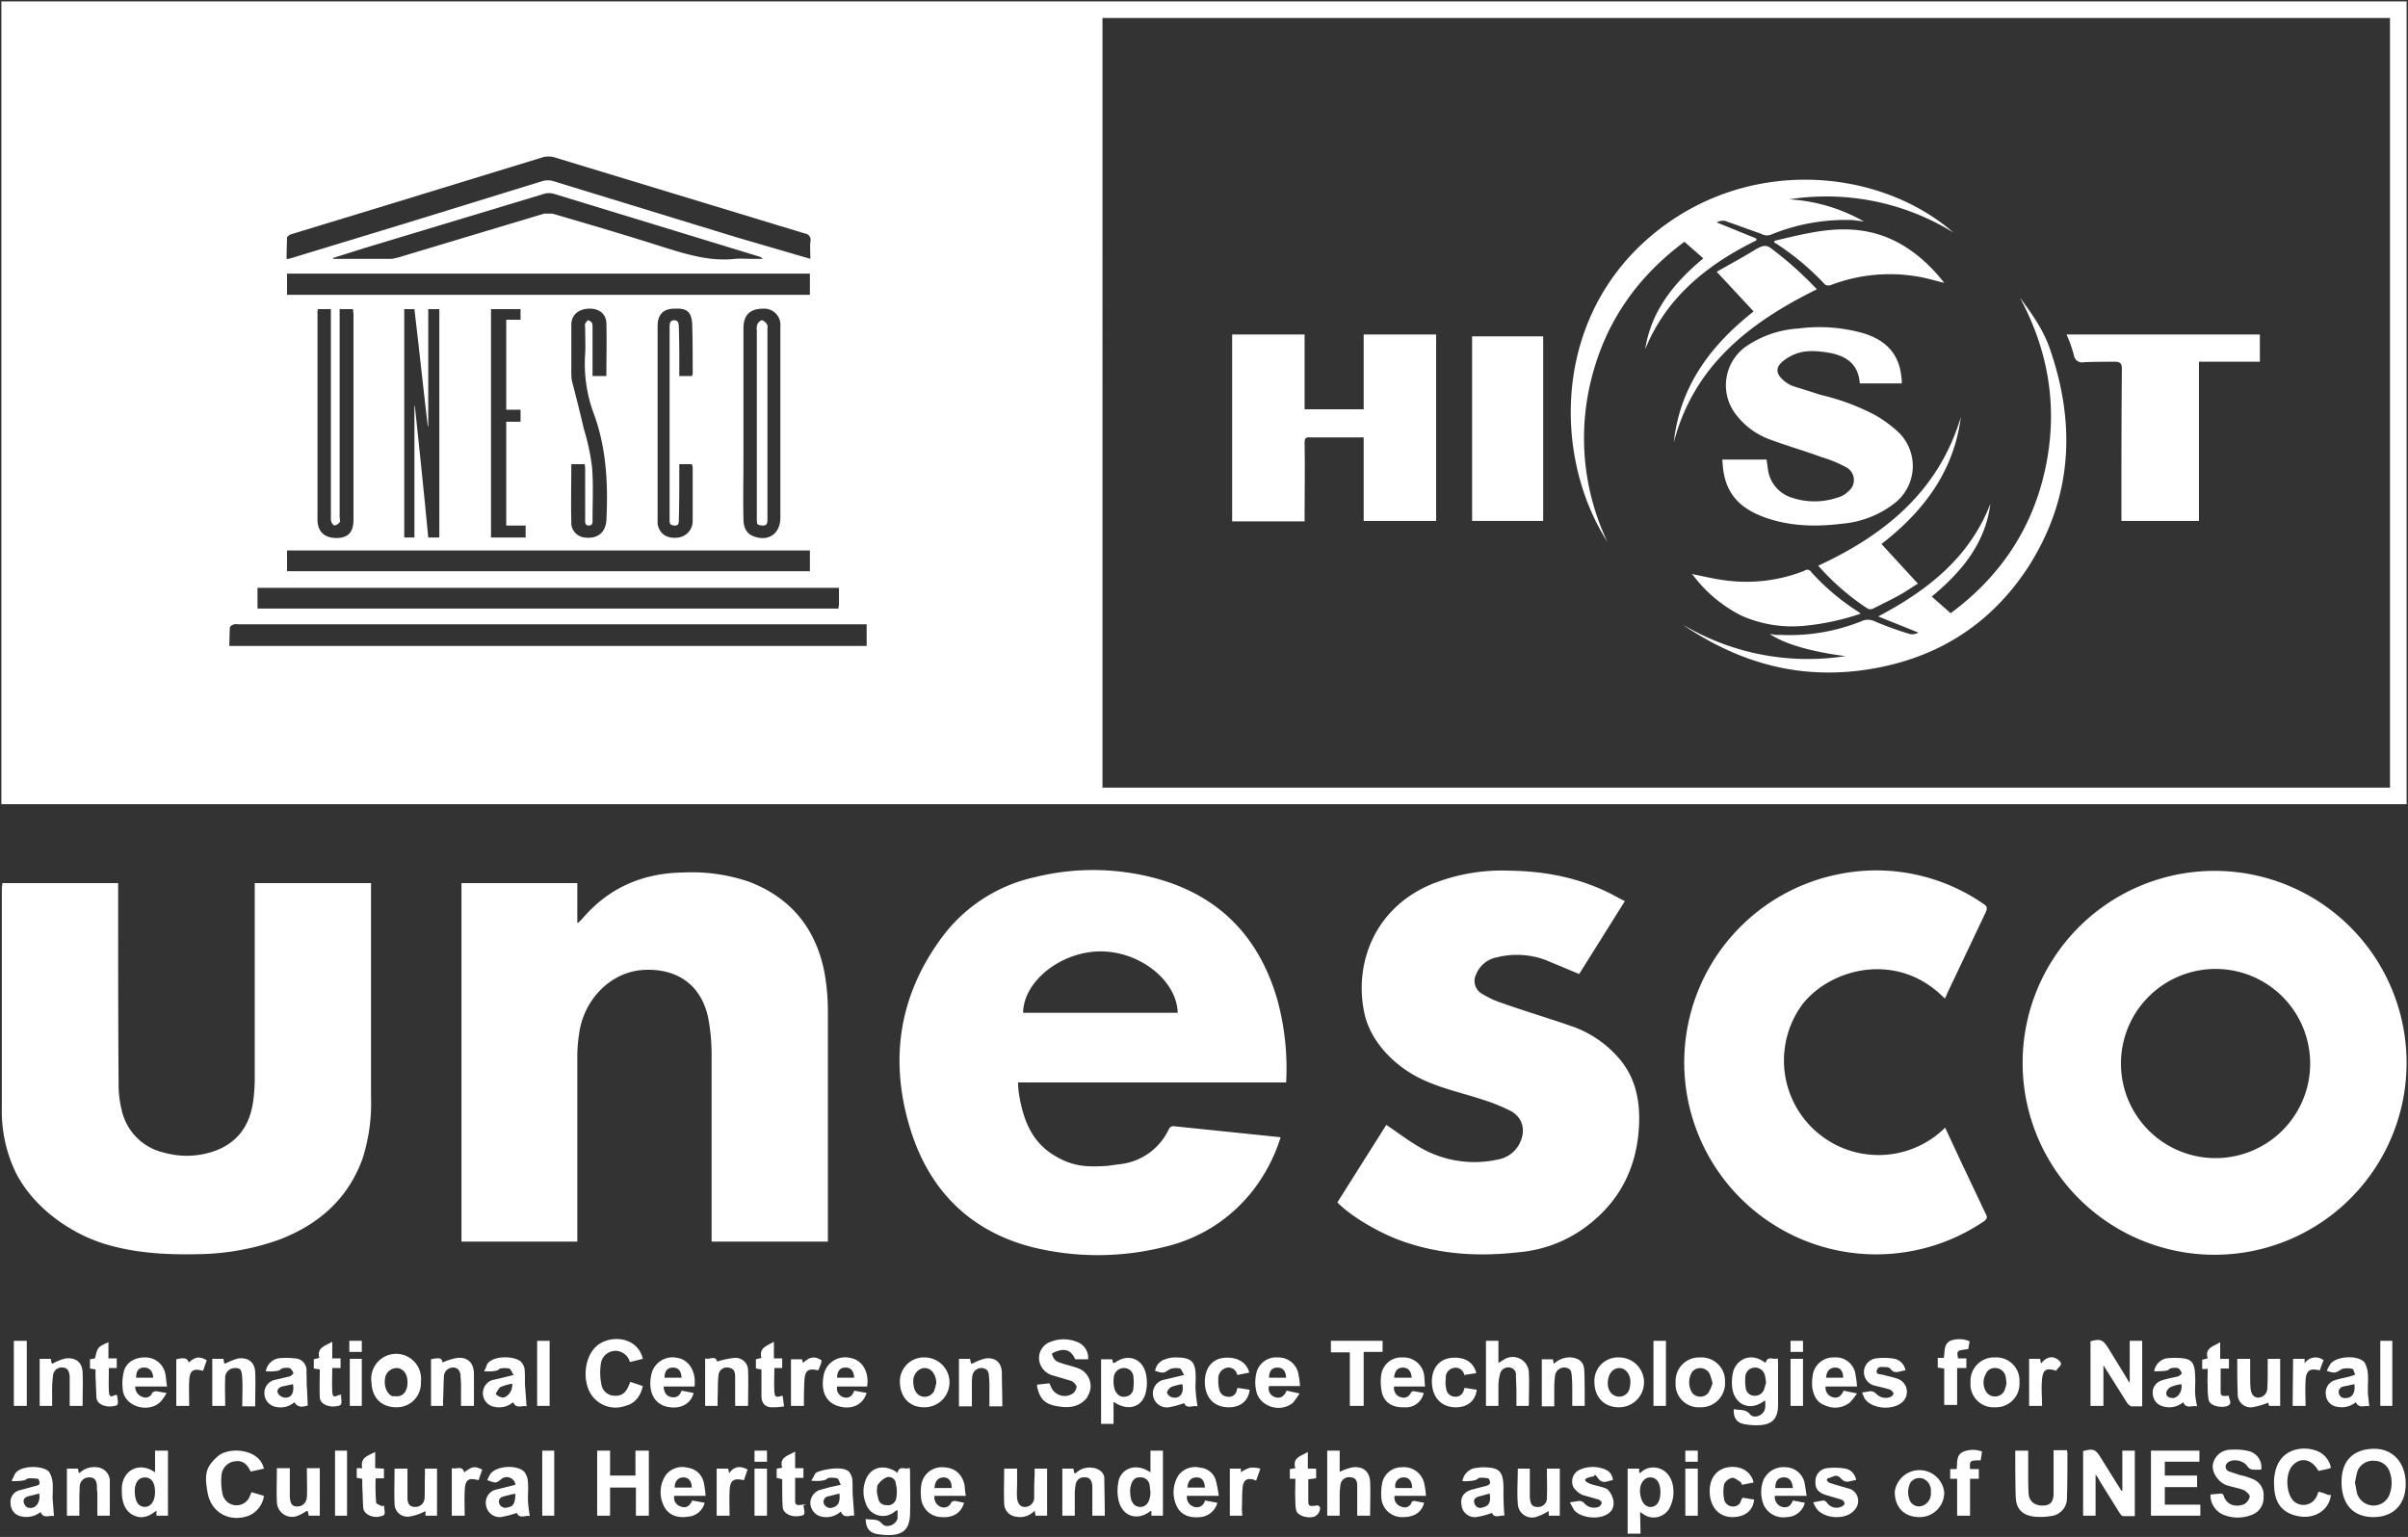
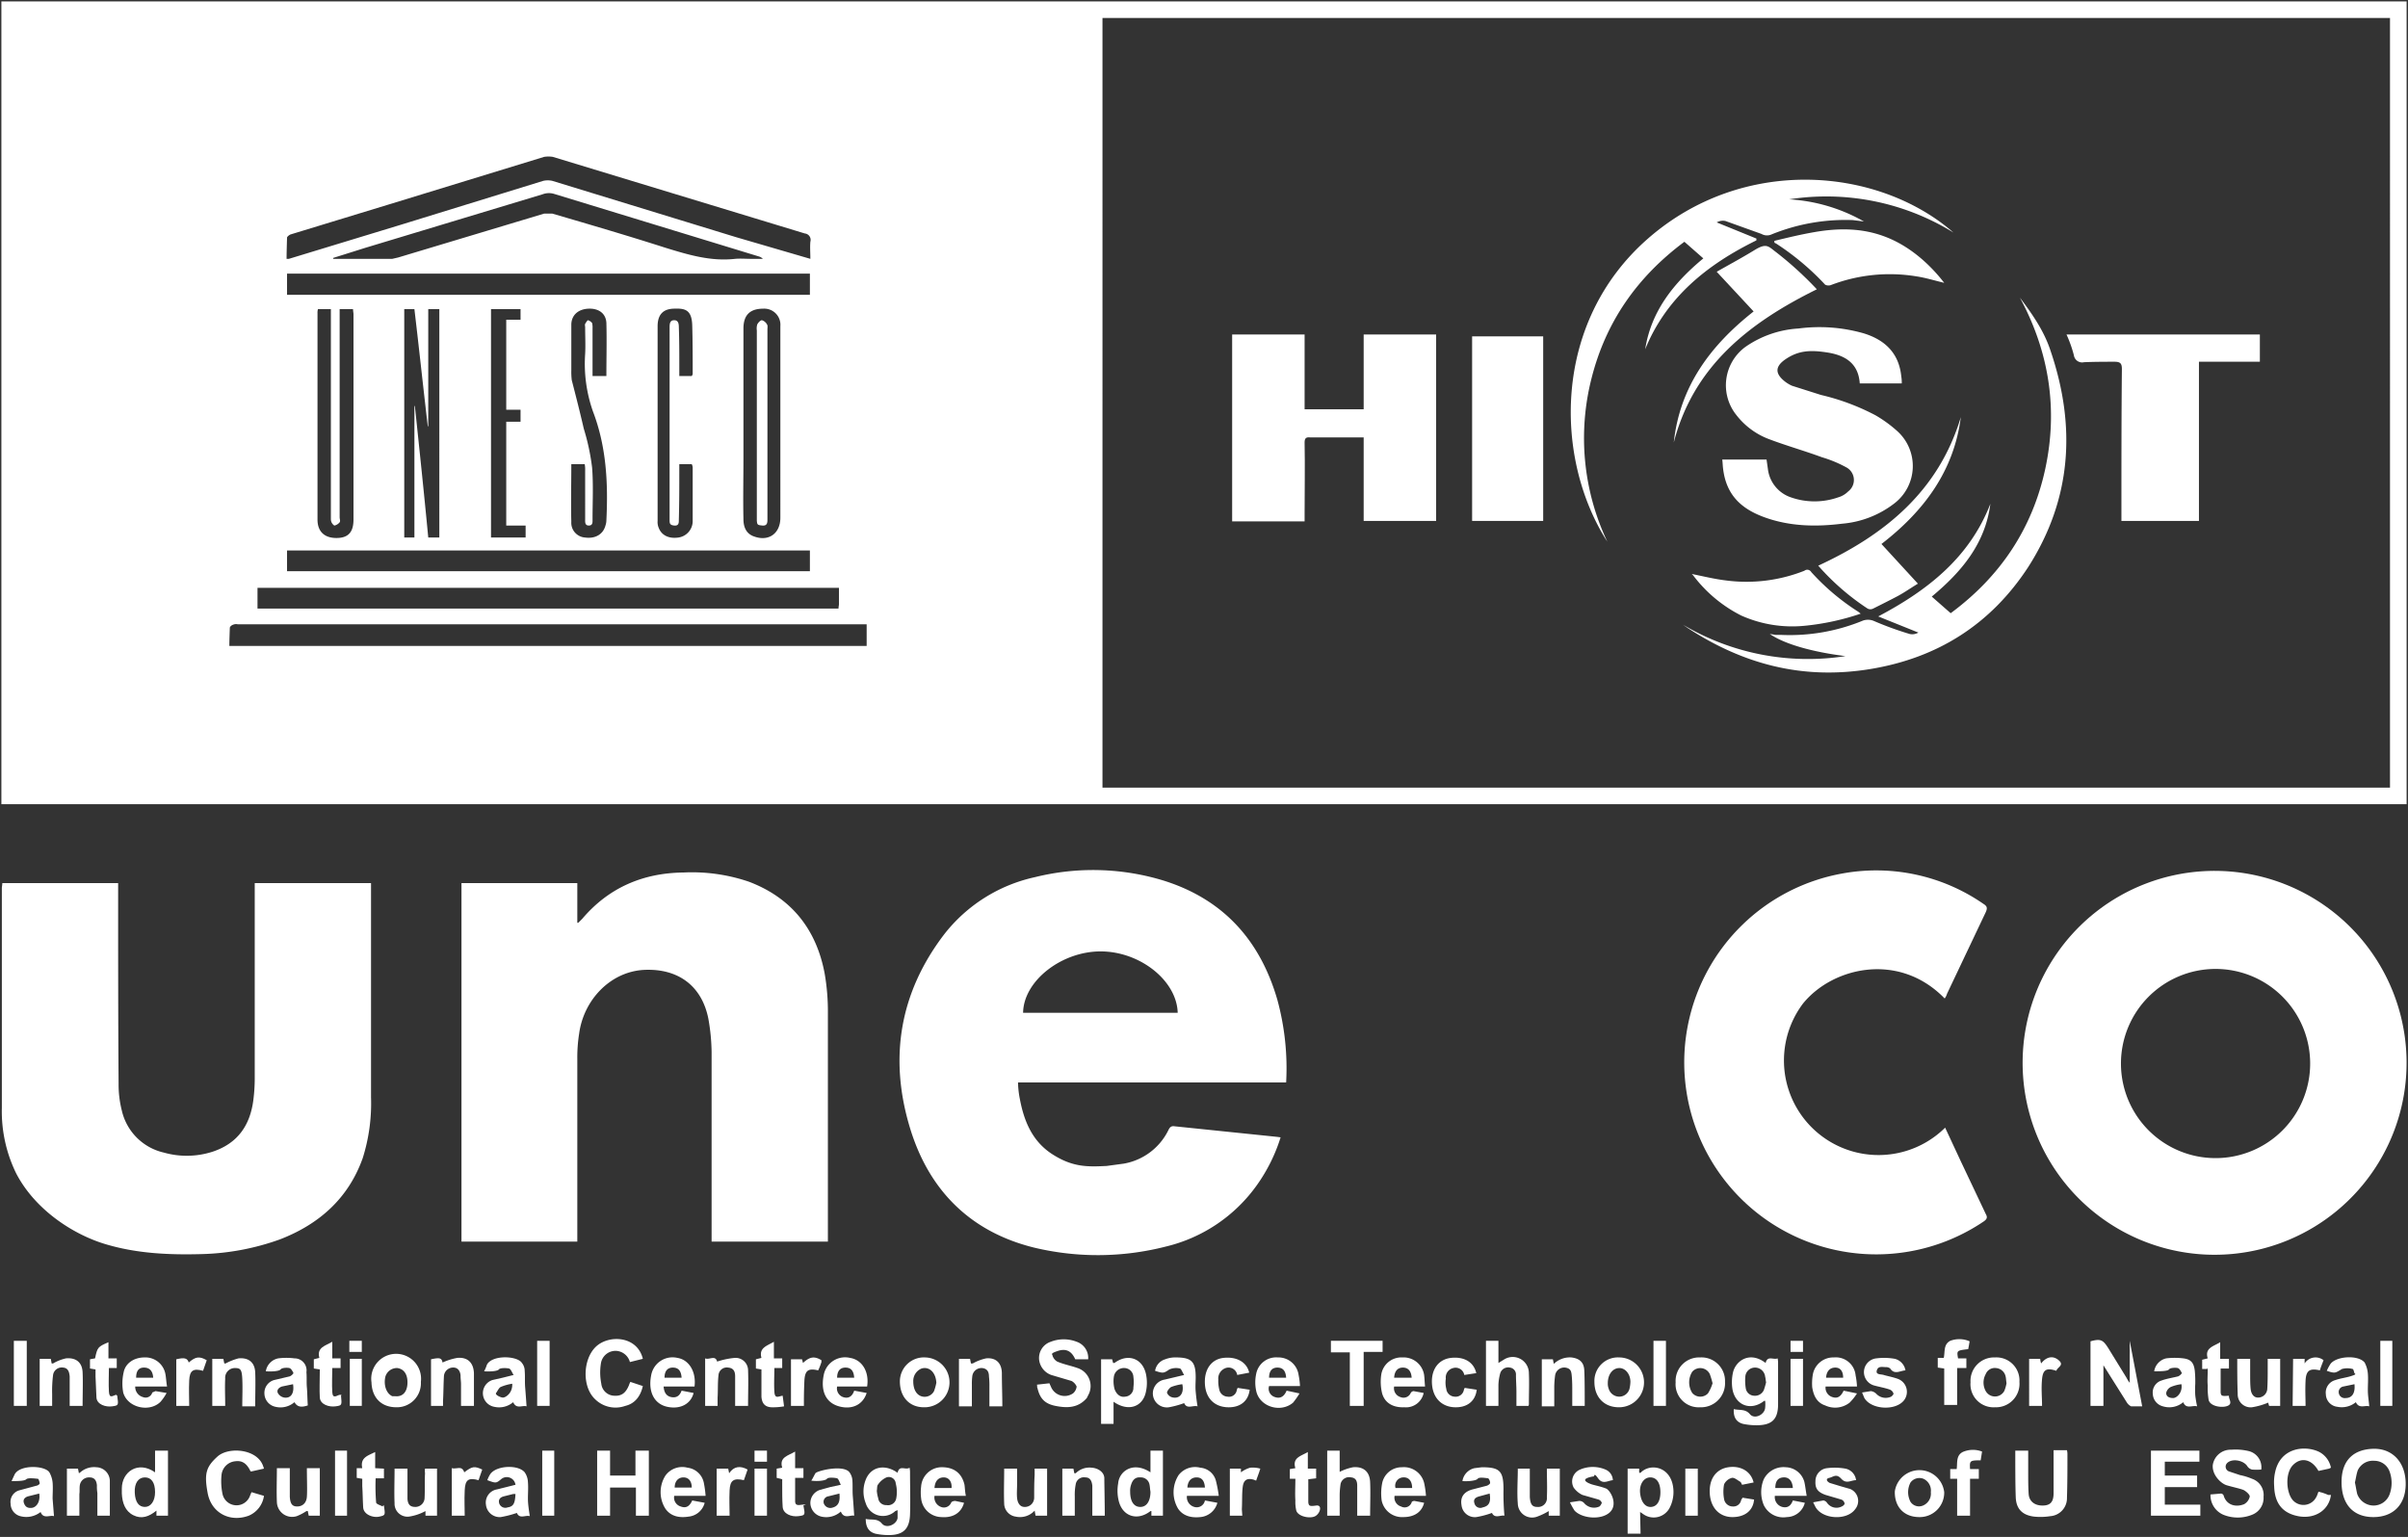
<svg xmlns="http://www.w3.org/2000/svg" viewBox="0 0 521.8 333.1">
  <rect x="0" y="0" width="521.8" height="333.1" fill="#333333" stroke="none" />
  <defs>
    <style>.cls-1{fill:#fff;}</style>
  </defs>
  <g id="图层_2" data-name="图层 2">
    <g id="图层_1-2" data-name="图层 1" class="cls-1">
      <path d="M.3.3H521.5v174H.3ZM238.9,170.7h279V3.9h-279ZM49.7,140H187.8v-4.7H51.5a1.7,1.7,0,0,0-1,.1c-.3.1-.7.4-.7.7S49.7,138.6,49.7,140ZM175.6,56.1c0-1.3-.1-2.5,0-3.7a1.4,1.4,0,0,0-1.2-1.8L119.8,34a6.1,6.1,0,0,0-1.9,0L84.3,44.3,63,50.8c-.3.1-.8.5-.8.7s-.1,3-.1,4.6h.5l24.3-7.4,30.8-9.5a4.5,4.5,0,0,1,2,0l39.8,12.2Zm6.2,71.3H55.8v4.5H181.7c0-.4.1-.7.1-1ZM62.2,63.9H175.5V59.3H62.2Zm113.3,55.4H62.2v4.5H175.5ZM72.2,55.9v.2H85l1.3-.3,31.6-9.5h1.8c8.2,2.4,16.4,4.8,24.5,7.4,4.9,1.5,9.8,3,15.1,2.4,1.1-.1,2.3,0,3.5,0h2.5a1.8,1.8,0,0,0-.8-.5L120,42a3.9,3.9,0,0,0-2.4.1L79.2,53.7Zm96.9,35.7V70.7a3.5,3.5,0,0,0-3.7-3.8c-2.9,0-4.3,1.4-4.3,4.3V99.3c0,4.4-.1,8.8,0,13.2,0,2,.8,3.3,2.4,3.8,3.1,1.1,5.6-.7,5.6-4.1ZM89.8,116.5V88h.1c1,9.5,2,19,2.9,28.5h2.4V67H92.8V92.4h-.1c-1-8.5-1.9-17-2.9-25.4H87.6v49.5ZM68.9,67a2.8,2.8,0,0,0-.1.9v44.7c0,2.6,1.5,4,4.1,4s3.7-1.3,3.7-4V68.1c0-.3-.1-.7-.1-1.1H73.6v45.1c0,.4.2.8,0,1.1a2.1,2.1,0,0,1-1.1.7c-.2,0-.6-.5-.7-.8s-.1-.5-.1-.8V67Zm54.9,33.6c0,4.2-.1,8.4,0,12.5a3.2,3.2,0,0,0,3,3.4c2.2.3,3.9-.7,4.4-2.6a3.6,3.6,0,0,0,.2-1.1c.4-8.1,0-16-2.9-23.6a31.1,31.1,0,0,1-1.7-12.5c.1-1.9,0-3.8,0-5.7,0-.3-.1-.6,0-.8s.5-.8.6-.8a1.8,1.8,0,0,1,.9.6,3.7,3.7,0,0,1,.1,1.1V81.5h3c0-3.9.1-7.7,0-11.5-.1-2.1-1.7-3.2-3.9-3.1s-3.7,1.4-3.7,3.5,0,6.6,0,9.9a14.8,14.8,0,0,0,.1,2.1c.9,3.5,1.8,7,2.6,10.5a48.3,48.3,0,0,1,1.8,8.4c.3,3.7.1,7.5.1,11.2,0,.6.1,1.4-.8,1.4s-.8-.8-.8-1.4V101.9a5.7,5.7,0,0,0-.1-1.3Zm23.4,0V102c0,3.6,0,7.1-.1,10.7,0,.6,0,1.3-1,1.2s-1-.5-1-1.3V70.9c0-.8.1-1.5,1-1.5s1,.8,1,1.5c.1,2.8.1,5.6.1,8.4v2.2h2.7c.1-.2.2-.3.2-.5,0-3.5,0-7-.1-10.5s-1.7-3.7-4.1-3.6-3.4,1.5-3.4,3.8v42.2a3.2,3.2,0,0,0,.2,1.4c.6,1.7,2.2,2.5,4.3,2.2a3.6,3.6,0,0,0,3.1-3.7V101.3a1.9,1.9,0,0,0-.2-.7ZM109.7,88.8V69.3h3.1V67h-6.4v49.5h7.5v-2.6h-4.2V91.4h3.1V88.8Z" />
      <path d="M277.5,246.5a36.7,36.7,0,0,1-5.1,10.3,33.9,33.9,0,0,1-19.9,13.4,59.3,59.3,0,0,1-28.4.2c-13.8-3.4-22.8-12.4-26.9-25.9-4.6-15.1-2.3-29.3,7.4-42a34.2,34.2,0,0,1,19.7-12.4,52.2,52.2,0,0,1,28,.8c12.9,4.1,20.8,13,24.5,25.8a56.3,56.3,0,0,1,1.9,17.9H220.6a19.8,19.8,0,0,0,.4,3.6c.9,4.8,2.7,9.2,7.1,12s7.6,2.7,11.7,2.5l3.7-.5a13.3,13.3,0,0,0,9.7-7.3c.3-.6.6-.9,1.3-.8l22.3,2.3Zm-22.3-27c-.2-7-8.2-13.3-16.7-13.3s-16.7,6.4-16.8,13.3Z" />
      <path d="M179.4,269.1H154.2V228a43.9,43.9,0,0,0-.7-7.2c-1.4-7.1-6.5-10.9-13.8-10.6s-13.2,6.4-14.2,13.8a33.1,33.1,0,0,0-.4,5.5v39.6H100V191.4h25.1V200h.2l.9-.9c5.7-6.7,13.1-9.9,21.9-10a38.2,38.2,0,0,1,14.2,2c9.2,3.5,14.6,10.3,16.4,19.9a48,48,0,0,1,.7,8.5v49.5Z" />
      <path d="M25.6,191.4v1.5c0,14,0,28,.1,42a23,23,0,0,0,.7,5.8,12.1,12.1,0,0,0,9.1,9.1,18.2,18.2,0,0,0,10.6-.2c5.4-1.8,8.1-5.7,8.8-11.2a37.1,37.1,0,0,0,.3-4.7V191.4H80.4v46.4A39.4,39.4,0,0,1,78.6,251c-3.1,8.7-9.4,14.3-17.9,17.6a53.9,53.9,0,0,1-16.9,3.2c-7.1.2-14.2-.1-21.1-2.2S7.6,262.2,3.5,254.3A30.6,30.6,0,0,1,.4,240.1V192.5c0-.3.1-.7.1-1.1Z" />
      <path d="M438.3,229.5a41.6,41.6,0,1,1,39.6,42.4A41.6,41.6,0,0,1,438.3,229.5ZM480.1,251a20.5,20.5,0,1,0-20.5-20.4A20.5,20.5,0,0,0,480.1,251Z" />
-       <path d="M289.8,260.6l10.6-16.8c2.4,1.6,4.6,3.3,7,4.7a23.5,23.5,0,0,0,17.2,2.8,6.5,6.5,0,0,0,4.6-3.3c1.5-2.8.9-5.7-1.8-7.2a38.3,38.3,0,0,0-5.9-2.4c-4.8-1.6-9.8-2.6-14.4-5s-10.2-7.4-11.5-14.1c-2-9.6,1.5-21.9,14.2-27.5a40.7,40.7,0,0,1,17.2-3.1c8.5.1,16.5,1.8,23.9,6l1.2.6-9.9,15.8-7.2-3a17.8,17.8,0,0,0-10.7-.6,6,6,0,0,0-4.4,3.6,3.2,3.2,0,0,0,1.1,4.2,20.9,20.9,0,0,0,4.8,2.2c5.1,1.8,10.2,3.3,15.3,5.1a23.7,23.7,0,0,1,9.3,6.3c3.7,4,4.9,8.8,4.8,14.1-.2,8.8-3.4,16.3-10.4,22a28.4,28.4,0,0,1-15.7,6.4c-8.7,1-17.2.5-25.5-2.5C298.6,267.1,292.6,263.5,289.8,260.6Z" />
      <path d="M421.5,244.4l3.4,7.3,5.4,11.4c.4.7.3,1.1-.4,1.6a41.6,41.6,0,1,1-30.6-75.4,40.8,40.8,0,0,1,30.5,6.6c.8.5.9.9.5,1.8l-8.4,17.7a3.1,3.1,0,0,1-.5,1c-9.9-10.2-24.3-6.8-30.7,1.1a20.5,20.5,0,0,0,30.8,26.9Z" />
-       <path d="M464.2,304.8h-2.4a2.3,2.3,0,0,1-.9-.8l-5.1-8.1v8.8H453v-14c2.2-.6,2.7-.3,3.8,1.4l4,6.5a5.8,5.8,0,0,0,.7,1.1v-9.1h2.7Z" />
-       <path d="M459.9,323.1v-8.7h2.7v14.2h-2.5c-.3,0-.6-.4-.8-.7L455,321a6.3,6.3,0,0,0-.9-1.4v8.9h-2.7v-14c2.2-.6,2.7-.4,3.8,1.4l4.5,7.2Z" />
+       <path d="M464.2,304.8h-2.4a2.3,2.3,0,0,1-.9-.8l-5.1-8.1v8.8H453v-14c2.2-.6,2.7-.3,3.8,1.4l4,6.5a5.8,5.8,0,0,0,.7,1.1v-9.1Z" />
      <path d="M514.3,328.8c-4.4,0-6.9-2.8-6.9-7.6s2.7-7.1,6.9-7.2,7,3,7,7.6S518.5,328.8,514.3,328.8Zm-4-7.5c.2.9.3,1.7.5,2.5a3.8,3.8,0,0,0,3.5,2.5,3.7,3.7,0,0,0,3.5-2.4,7.2,7.2,0,0,0,0-5,3.5,3.5,0,0,0-3.3-2.3,3.6,3.6,0,0,0-3.6,2.1C510.6,319.6,510.5,320.5,510.3,321.3Z" />
      <path d="M132.2,319.8h5.5v-5.4h2.9v14.1h-2.8v-6.1h-5.6v6.1h-2.8V314.4h2.8Z" />
      <path d="M224.7,300.1l2.7-.3.4.9a3.2,3.2,0,0,0,4.7,1.3,2.2,2.2,0,0,0,.8-1.5,2.5,2.5,0,0,0-1.1-1.2l-4.4-1.3a4,4,0,0,1-2.6-3.1,3.7,3.7,0,0,1,2.5-4.1,7.7,7.7,0,0,1,5.6,0,3.7,3.7,0,0,1,2.5,3.8H233c-.8-1.8-2-2.4-3.8-1.8s-1.1.7-1.1,1.1a2.3,2.3,0,0,0,1,1.2c1.4.6,3,.9,4.4,1.4a4.1,4.1,0,0,1,2.5,5.5l-.5,1c-1.9,2.2-4.3,2.2-6.8,1.7s-3.4-1.8-3.9-3.9C224.7,300.7,224.8,300.5,224.7,300.1Z" />
      <path d="M476.1,319.8v2.5h-7v3.8h7.7v2.4H466.1V314.4h10.5v2.4h-7.5v3Z" />
      <path d="M490,318.5a13.4,13.4,0,0,1-2,0,1.7,1.7,0,0,1-1-.7c-.8-1.3-3.3-1.8-4.4-.7a1.1,1.1,0,0,0,.4,1.8l2.4.8a12.9,12.9,0,0,1,2.6.8,3.7,3.7,0,0,1,2.5,3.9,3.9,3.9,0,0,1-2.5,3.9,8.3,8.3,0,0,1-6.2,0,4.6,4.6,0,0,1-2.8-4.4l2.3-.2a.7.7,0,0,1,.6.6c.7,2,2.7,2.4,4.4,1.7a2.5,2.5,0,0,0,1.2-1.6c.1-.4-.7-1.1-1.2-1.4s-2.5-.7-3.8-1.1-3.2-2.3-3-4.4a3.9,3.9,0,0,1,4-3.3,12.2,12.2,0,0,1,3.8.3A3.6,3.6,0,0,1,490,318.5Z" />
      <path d="M382.6,295.4c.4-1.7,1.7-.6,2.6-1a4.9,4.9,0,0,1,.1,1.1v8.8c0,3.3-1.3,4.6-4.7,4.6a14.3,14.3,0,0,1-2.9-.3c-1.5-.4-2.1-1.5-2-3.2,1.2.3,2.5-.1,3.5,1.1s3.2.1,3.3-1.4a7.5,7.5,0,0,0,0-1.5h-.2c-2.9,2.3-6.3,1-6.9-2.6a9.7,9.7,0,0,1,.1-3.4C376,295,379.1,292.7,382.6,295.4Zm.1,4.2c-.1-.5-.1-.9-.2-1.2a2.2,2.2,0,0,0-2.2-2,2.1,2.1,0,0,0-2.1,2,10.3,10.3,0,0,0,.1,2.5,1.9,1.9,0,0,0,1.8,1.6,2.1,2.1,0,0,0,2.1-1.2A15.4,15.4,0,0,0,382.7,299.6Z" />
      <path d="M194.5,319.2c.4-1.8,1.7-.5,2.6-1.1a4.9,4.9,0,0,1,.1,1.1c0,3,.1,6,0,9s-1.3,4.5-4.6,4.5a13.6,13.6,0,0,1-2.9-.3c-1.5-.4-2.1-1.5-2.1-3.2,1.2.3,2.5-.2,3.5,1s3.2.2,3.4-1.2v-1.7l-.5.2a3.9,3.9,0,0,1-6.4-1.7,6.9,6.9,0,0,1,0-5.1C188.7,317.9,191.7,317.2,194.5,319.2Zm-4.5,3.9a7.6,7.6,0,0,0,.3,1.6,1.7,1.7,0,0,0,1.8,1.5,1.8,1.8,0,0,0,2.1-1.4,7.3,7.3,0,0,0-.1-3.3,1.5,1.5,0,0,0-2-1.3,4.3,4.3,0,0,0-1.8,1.5C190,322,190.1,322.6,190,323.1Z" />
      <path d="M445,314.3h2.9a3.8,3.8,0,0,1,.1,1c0,3.1,0,6.2-.1,9.3a3.9,3.9,0,0,1-3.6,4,13.6,13.6,0,0,1-3.5.1c-2.5-.3-3.9-1.6-4-4.2s-.1-6.7-.1-10.1h2.8v4.8c0,1.5,0,3.1.1,4.6s1.2,2.5,3,2.5,2.4-.9,2.4-2.7Z" />
      <path d="M502.4,323.3a10.3,10.3,0,0,1,2.1.7h.6c-.4,3.3-3.5,5.3-7.1,4.6s-5.1-3-5.2-6.5a10.1,10.1,0,0,1,.2-3c1.1-5.3,6.3-5.9,9.4-4.5a4.9,4.9,0,0,1,2.7,3.5l-.4.2-2.3.5c-1.4-2.5-3.7-3.1-5.5-1.3s-1.5,6.1,0,7.7a3.1,3.1,0,0,0,5-.7C502.1,324.2,502.2,323.8,502.4,323.3Z" />
      <path d="M136.6,299.5l2.7.9c-.5,2.2-1.7,3.8-3.8,4.3a6.3,6.3,0,0,1-6.6-1.5c-2.8-2.7-2.6-8.6.2-11.3s9-2.4,10.2,2.6l-2.8.7a3.3,3.3,0,0,0-2.7-2.4,3.2,3.2,0,0,0-3.6,2.8,12.4,12.4,0,0,0,.1,4.3,2.9,2.9,0,0,0,2.8,2.6c1.6.1,2.5-.6,3.2-2.3A3.6,3.6,0,0,1,136.6,299.5Z" />
      <path d="M57.2,318.3l-2.7.6h-.2c-.8-1.7-1.8-2.4-3.3-2.2a3.3,3.3,0,0,0-3,3,13.5,13.5,0,0,0,.2,4,3.1,3.1,0,0,0,6,.4l.3-.7,2.7.8a5.5,5.5,0,0,1-3.3,4.3c-4.1,1.5-8.1-.6-8.9-4.9s-.3-5.7,2.1-7.9,8.6-1.7,9.9,2A6.4,6.4,0,0,1,57.2,318.3Z" />
      <path d="M33.6,319.1v-4.7h2.8v14.1H33.9v-1.1c-1.6,1.3-3.2,1.9-5,1s-2.4-2.7-2.5-4.7v-1.1C26.4,319,29.9,316.5,33.6,319.1Zm0,4.3c0-2.1-.8-3.2-2.2-3.2s-2.3,1.2-2.2,3.3.9,3.1,2.2,3.1S33.6,325.3,33.6,323.4Z" />
      <path d="M249.3,319.1v-4.7H252v14.1h-2.5v-1h-.2c-2.8,2.2-6.1,1.2-6.9-2.3a9.2,9.2,0,0,1-.1-3.7C242.5,318.9,245.5,316.6,249.3,319.1Zm0,4.2c-.1-.5-.1-1-.2-1.5a1.9,1.9,0,0,0-2-1.6c-1.1-.1-1.7.6-2,1.6a3.9,3.9,0,0,0-.2,1.5c0,2.1.8,3.3,2.2,3.3S249.3,325.3,249.3,323.3Z" />
      <path d="M241.3,303.8v4.8h-2.7v-14H241l.2.8h.3c2.8-2.1,6-1.1,6.8,2.3a9,9,0,0,1,0,4C247.6,305,244.4,306,241.3,303.8Zm0-4.2a6.8,6.8,0,0,0,.2,1.4c.4,1.2,1.3,1.9,2.3,1.7a1.9,1.9,0,0,0,1.8-2,8.9,8.9,0,0,0,0-2.3,2,2,0,0,0-1.9-1.9,2.2,2.2,0,0,0-2.3,1.7A6.1,6.1,0,0,0,241.3,299.6Z" />
      <path d="M355.5,332.4h-2.8V318.3h2.5v.9h.3c1.9-2,5.9-1.5,6.9,2.3a7.5,7.5,0,0,1-.5,5.1,3.9,3.9,0,0,1-5.9,1.5l-.6-.4Zm4.3-9c0-2-.8-3.2-2.2-3.2s-2.4,1.5-2.2,3.4,1.1,3.1,2.4,3S359.8,325.3,359.8,323.4Z" />
      <path d="M296.9,328.5h-2.8V322c0-1-.3-1.7-1.3-1.8a1.9,1.9,0,0,0-2.3,1.4,17.9,17.9,0,0,0-.2,2.3v4.6h-2.7V314.4h2.7V319a11.1,11.1,0,0,1,2.9-1c2.3-.2,3.6,1,3.7,3.2S296.9,326,296.9,328.5Z" />
      <path d="M331.2,304.7h-2.6v-3.1c0-1.2-.1-2.4-.1-3.6a1.5,1.5,0,0,0-1.3-1.6,1.8,1.8,0,0,0-2.1,1.2,10.9,10.9,0,0,0-.4,2.5v4.6H322V290.6h2.7v4.8l1.3-.8a3.5,3.5,0,0,1,5.3,3c.1,2.2,0,4.4,0,6.6A.9.9,0,0,1,331.2,304.7Z" />
      <path d="M513.4,304.8c-.9-.3-2.2.6-2.9-.9a4.8,4.8,0,0,1-4,1,2.8,2.8,0,0,1-2.5-2.7,2.8,2.8,0,0,1,2.1-3.1c1.1-.4,2.3-.5,3.5-.9s.7-.4.6-.6-.2-.9-.4-.9a4.5,4.5,0,0,0-2.3,0c-1.5.9-1.5,1-3.3.4a10.9,10.9,0,0,1,.8-1.5c1.3-1.7,6-2,7.4-.3a6.1,6.1,0,0,1,.7,2.4c.1,1.1,0,2.4,0,3.6S513.3,303.5,513.4,304.8Zm-3.2-4.8-2.4.5a1.2,1.2,0,0,0-1,1.4,1.3,1.3,0,0,0,1.5,1.1C509.7,303,510.4,301.9,510.2,300Z" />
      <path d="M466.8,297.2a3.4,3.4,0,0,1,2.6-2.8,15.3,15.3,0,0,1,3.7,0c1.7.2,2.3,1,2.5,2.7a25.3,25.3,0,0,1,.1,2.8,20.8,20.8,0,0,0,0,2.5,24,24,0,0,0,.4,2.4c-1-.3-2.4.7-3-.9a4.7,4.7,0,0,1-4.4.9,2.9,2.9,0,0,1-2.2-2.7,2.7,2.7,0,0,1,1.9-2.9c1.1-.4,2.4-.6,3.6-.9a1.9,1.9,0,0,0,.8-.7c-.2-.4-.5-1-.9-1.1s-1.6-.1-1.9.3S468,297.2,466.8,297.2Zm5.9,2.8a8.6,8.6,0,0,0-2.3.6,1.9,1.9,0,0,0-1,1.3c0,.8.7,1.1,1.5,1.1S473,301.8,472.7,300Z" />
      <path d="M11.7,328.6c-.9-.3-2.3.7-2.9-.9a5,5,0,0,1-4.4.9,2.8,2.8,0,0,1-2.1-2.7A2.6,2.6,0,0,1,4.2,323l3.7-1c.2,0,.7-.3.7-.5s-.2-1-.4-1-2.1-.3-2.5.1-2,.4-3.2.4l.7-1.5c1.2-2.1,6.5-1.9,7.5-.4a5.7,5.7,0,0,1,.7,2.2c.1,1.2,0,2.4,0,3.5Zm-3.2-4.9-2.4.6c-.7.2-1.2.7-.9,1.5s.8,1.1,1.7,1S8.8,325.6,8.5,323.7Z" />
      <path d="M57.6,297.2a3.4,3.4,0,0,1,2.7-2.8,13.7,13.7,0,0,1,3.5,0,2.6,2.6,0,0,1,2.6,3c.1,1.1,0,2.2.1,3.3s.1,2.6.2,3.9c-1.5.5-2.3.3-2.9-.7a4.6,4.6,0,0,1-4.1,1,3,3,0,0,1-2.4-2.8,2.9,2.9,0,0,1,2.1-3l3.4-.8a1.9,1.9,0,0,0,.8-.7c-.2-.4-.5-1-.9-1.1s-1.6-.1-1.9.3S58.8,297.3,57.6,297.2Zm5.9,2.8-2.4.5c-.6.2-1.2.7-.9,1.4a2,2,0,0,0,1.4,1C63.1,303.1,63.8,301.9,63.5,300Z" />
      <path d="M316.9,321a3.4,3.4,0,0,1,2.6-2.8l1.6-.2c3.9,0,4.7.8,4.7,4.8a54.3,54.3,0,0,0,.2,5.7c-.8-.2-2.1.7-2.7-.6a18.9,18.9,0,0,1-3.4.9,2.9,2.9,0,0,1-3.2-2.6c-.3-1.7.5-2.9,2.4-3.4l3.1-.8c.3-.1.7-.4.7-.6a1.5,1.5,0,0,0-.4-1c-.8-.1-2-.3-2.3.1S318.2,321.1,316.9,321Zm5.9,2.7-2.2.6c-.8.2-1.4.6-1.1,1.5a1.3,1.3,0,0,0,1.8.9C322.7,326.4,323.1,325.5,322.8,323.7Z" />
      <path d="M111.7,321.8a1.9,1.9,0,0,0-3-1.3c-1.2,1-1.2,1-3.1.3a6.1,6.1,0,0,1,.7-1.4c1.4-1.8,6-2,7.4-.3a4,4,0,0,1,.7,2.1c.1,1.2,0,2.4,0,3.6s.2,2.4.4,3.8c-.9-.3-2.2.7-2.8-.7a22.5,22.5,0,0,1-3.5.9,3,3,0,0,1-3.2-2.7,2.9,2.9,0,0,1,2.4-3.3Zm0,2h-.5l-2,.5c-.8.2-1.3.7-1,1.6a1.4,1.4,0,0,0,1.8.8C111.3,326.5,111.6,325.8,111.7,323.8Z" />
      <path d="M259.5,304.8c-1-.3-2.3.7-2.9-.7a20.2,20.2,0,0,1-3.3.9,3,3,0,0,1-.9-6l4.2-1c-.4-.6-.6-1.3-.9-1.4a3.6,3.6,0,0,0-2.3.2c-1.2.8-1.3.9-3.1.3a3.1,3.1,0,0,1,2.2-2.5,5.9,5.9,0,0,1,2.3-.4c3.4,0,4.3.9,4.3,4.3,0,1-.1,2,0,3.1S259.3,303.6,259.5,304.8Zm-3.3-4.8a10.5,10.5,0,0,0-2.4.6c-.4.2-1,1-.9,1.3a1.7,1.7,0,0,0,1.4,1C255.8,303.1,256.6,301.8,256.2,300Z" />
      <path d="M350.9,294.2a5.4,5.4,0,0,1-.1,10.8c-3.2,0-5.3-2.2-5.3-5.5A5.1,5.1,0,0,1,350.9,294.2Zm-2.5,5.6a3.2,3.2,0,0,0,.2,1.2,2.4,2.4,0,0,0,2.3,1.7,2.3,2.3,0,0,0,2.2-1.7,7.7,7.7,0,0,0,.2-1.5c0-1.7-1.1-3-2.4-3S348.4,297.7,348.4,299.8Z" />
      <path d="M200.5,294.2a5.4,5.4,0,0,1-.3,10.8c-3.2,0-5.2-2.3-5.2-5.6A5.2,5.2,0,0,1,200.5,294.2Zm2.4,5.5c-.1-2.2-1.5-3.6-3.2-3.1a2.9,2.9,0,0,0-1.8,2.8c0,1.6.6,2.8,1.7,3.2a2.3,2.3,0,0,0,2.8-1.1A12.1,12.1,0,0,0,202.9,299.7Z" />
      <path d="M421.3,323.4a5.3,5.3,0,0,1-5.4,5.4c-3.3,0-5.4-2.2-5.3-5.6a5.4,5.4,0,0,1,10.7.2Zm-2.9,0a2.8,2.8,0,0,0-1.6-2.9,2.4,2.4,0,0,0-2.8.8,4.5,4.5,0,0,0,0,4.2,2.2,2.2,0,0,0,2.7.8A2.8,2.8,0,0,0,418.4,323.4Z" />
      <path d="M143.8,300.5c.1,1.3.6,2.1,1.7,2.3s1.8-.3,2.2-1.4l2.6.5c-.6,2.4-2.9,3.6-5.7,3s-4.2-3.2-3.5-6.8a4.7,4.7,0,0,1,5.7-3.8c2.5.4,4.1,3,3.7,6.2h-6.7Zm.2-1.9h3.7c-.1-1.5-.7-2.2-1.9-2.2S144,297.2,144,298.6Z" />
      <path d="M185.1,301.4l2.7.5c-.8,2.5-3.1,3.7-6,2.9s-4-3.4-3.3-6.8a4.7,4.7,0,0,1,5.7-3.7c2.6.4,4.2,3,3.7,6.2h-6.5a2,2,0,0,0,1.3,2.3C183.9,303.2,184.7,302.6,185.1,301.4Zm0-2.8c-.1-1.5-.7-2.2-1.9-2.2s-1.8.8-1.8,2.2Z" />
      <path d="M402.4,300.5h-6.8a2.1,2.1,0,0,0,1.5,2.3c1.2.4,1.9-.3,2.4-1.4l2.9.6a11.6,11.6,0,0,1-1.6,2,5.1,5.1,0,0,1-5.3.6c-1.8-.6-2.5-2.1-2.8-3.9a11.3,11.3,0,0,1,.1-2.6,4.5,4.5,0,0,1,4.6-3.9,4.3,4.3,0,0,1,4.7,3.9A15.7,15.7,0,0,1,402.4,300.5Zm-3-1.9c0-1.4-.6-2.2-1.7-2.2s-1.9.7-2,2.2Z" />
      <path d="M36.2,300.5H29.3a2.3,2.3,0,0,0,1.7,2.3,1.5,1.5,0,0,0,2-1l.7-.3,2.4.4a10.4,10.4,0,0,1-1.3,1.9c-2.4,2.4-7.2,1.3-8.1-2a10.9,10.9,0,0,1,.1-4.4c.4-2,2.3-3.2,4.5-3.2a4.4,4.4,0,0,1,4.5,3.4C36,298.5,36,299.4,36.2,300.5Zm-3-1.9c-.1-1.5-.8-2.2-2-2.2s-1.7.8-1.7,2.2Z" />
      <path d="M111.3,298c-.4-.6-.6-1.3-1-1.4s-1.9-.2-2.2.2-2,.5-3.2.4a7.3,7.3,0,0,0,.6-1.4c1.1-2.2,6.6-2,7.6-.4a2.7,2.7,0,0,1,.6,1.7c.1,1.2,0,2.4.1,3.6s.2,2.6.3,4.1c-.9-.3-2.2.7-2.9-.9a4.7,4.7,0,0,1-4.1,1,3,3,0,0,1-.4-5.8l2.2-.5Zm-.3,1.9a10.3,10.3,0,0,0-2.5.7c-.4.2-.7.9-1,1.3s1,1,1.5,1S111.1,302,111,299.9Z" />
      <path d="M308.8,300.5h-6.7a2,2,0,0,0,1.4,2.3,1.7,1.7,0,0,0,2.2-.9.8.8,0,0,1,.6-.4l2.2.4a3.9,3.9,0,0,1-4.2,3.1c-2.4.1-4.2-.9-4.8-3a10.7,10.7,0,0,1-.2-4,4.4,4.4,0,0,1,4.6-3.8,4.5,4.5,0,0,1,4.7,3.8C308.7,298.8,308.7,299.5,308.8,300.5Zm-2.9-1.9c-.1-1.5-.8-2.2-1.9-2.2s-1.8.7-1.9,2.2Z" />
      <path d="M175.8,320.9c.4-.6.6-1.1.9-1.6s5.8-1.9,7.3-.3a3.3,3.3,0,0,1,.7,1.7c.1,1.2,0,2.4.1,3.6s.2,2.7.3,4.2c-.9-.2-2.2.8-2.9-.9a4.7,4.7,0,0,1-4.2,1.1,3.1,3.1,0,0,1-2.4-2.9,3,3,0,0,1,2.1-2.9l2.2-.6,2.3-.5c-.3-.6-.5-1.3-.8-1.4s-1.9-.3-2.2.1S177.2,321.1,175.8,320.9Zm6.1,2.8-2.4.6a1.2,1.2,0,0,0-1,1.5,1.5,1.5,0,0,0,1.7,1C181.6,326.5,182.1,325.6,181.9,323.7Z" />
      <path d="M437.6,299.5a5.1,5.1,0,0,1-5.3,5.5,5,5,0,0,1-5.3-5.4,5.1,5.1,0,0,1,5.3-5.4A5,5,0,0,1,437.6,299.5Zm-2.8.3c-.1-.7-.1-1.1-.2-1.5a2.3,2.3,0,0,0-2.1-1.8,2.1,2.1,0,0,0-2.2,1.3,3.8,3.8,0,0,0,0,3.7,2.3,2.3,0,0,0,4,0A7.7,7.7,0,0,0,434.8,299.8Z" />
      <path d="M278.8,301.4l2.8.6a17.3,17.3,0,0,1-1.4,2c-2.7,2.3-7.3.9-8-2.6a8.7,8.7,0,0,1,0-3.6,4.4,4.4,0,0,1,4.7-3.6,4.4,4.4,0,0,1,4.5,3.8,15.7,15.7,0,0,1,.3,2.4H275a1.9,1.9,0,0,0,1.3,2.4C277.5,303.2,278.3,302.6,278.8,301.4Zm-.1-2.8c-.1-1.5-.7-2.2-1.9-2.2s-1.8.8-1.8,2.2Z" />
      <path d="M80.5,299.6a5.4,5.4,0,1,1,10.7-.1,5.2,5.2,0,0,1-5.3,5.5C82.6,305,80.6,302.9,80.5,299.6Zm7.8,0c0-1.8-.8-2.9-2.2-3.1a2.6,2.6,0,0,0-2.6,1.9c-.4,1.8.2,3.6,1.5,4.2h.6C87.3,302.8,88.3,301.6,88.3,299.6Z" />
      <path d="M368.4,294.2a5.1,5.1,0,0,1,5.4,5.3,5.2,5.2,0,0,1-5.4,5.5,5,5,0,0,1-5.3-5.4A5.1,5.1,0,0,1,368.4,294.2Zm2.7,5.6a16.7,16.7,0,0,0-.6-2,2.3,2.3,0,0,0-3.8-.5,4.3,4.3,0,0,0,0,4.6,2.3,2.3,0,0,0,3.4.1A8.8,8.8,0,0,0,371.1,299.8Z" />
      <path d="M309,324.2h-6.8a2,2,0,0,0,1.4,2.3,1.6,1.6,0,0,0,2.3-.9c0-.2.4-.3.6-.3l2.1.4c-.5,2-2.1,3.1-4.5,3.1a4.5,4.5,0,0,1-4.7-3.6,11.5,11.5,0,0,1,.1-3.7,4.3,4.3,0,0,1,4.3-3.5,4.5,4.5,0,0,1,4.8,3.4A18.8,18.8,0,0,1,309,324.2Zm-3-1.7c0-1.6-.8-2.4-2-2.3a1.8,1.8,0,0,0-1.6,2.3Z" />
      <path d="M152.9,324.2h-6.8a2,2,0,0,0,1.4,2.3c1.3.5,2-.2,2.5-1.3l2.7.5a4,4,0,0,1-3.5,3c-1.9.3-3.8,0-5-1.7a6.7,6.7,0,0,1,0-7.2,4.5,4.5,0,0,1,4.8-1.7,4.1,4.1,0,0,1,3.5,3.2A22.6,22.6,0,0,1,152.9,324.2Zm-6.7-1.8h3.7c0-1.4-.7-2.2-1.8-2.2S146.2,321,146.2,322.4Z" />
      <path d="M391.5,324.2h-6.9a2.2,2.2,0,0,0,1.6,2.4c1.2.3,1.9-.3,2.3-1.4l2.6.5a4.1,4.1,0,0,1-3.9,3.1,4.7,4.7,0,0,1-5-2.6,7.3,7.3,0,0,1,0-5.6A4.8,4.8,0,0,1,387,318a4.3,4.3,0,0,1,4,3.2C391.2,322.1,391.3,323.1,391.5,324.2Zm-3-1.7c-.1-1.6-.9-2.4-2.1-2.3s-1.7.9-1.7,2.3Z" />
      <path d="M263.8,325.7a4.2,4.2,0,0,1-3.7,3.1c-1.9.2-3.7-.2-4.8-1.8a6.9,6.9,0,0,1,.1-7.3,4.5,4.5,0,0,1,4.7-1.6,3.8,3.8,0,0,1,3.4,2.9,26.1,26.1,0,0,1,.6,3.2h-6.9a2.2,2.2,0,0,0,1.6,2.4,1.8,1.8,0,0,0,2.3-1.4Zm-6.5-3.3h3.8c-.1-1.5-.7-2.2-1.8-2.2S257.4,320.9,257.3,322.4Z" />
      <path d="M209.3,324.2h-6.8a2.2,2.2,0,0,0,1.4,2.4,1.7,1.7,0,0,0,2.2-.9c.1-.3.6-.4.9-.4l1.9.4c-.6,2.2-2.4,3.3-4.9,3.1a4.5,4.5,0,0,1-4.4-4.1,10.5,10.5,0,0,1,0-2.5,4.5,4.5,0,0,1,4.2-4.2c2.8-.1,4.6,1.2,5.2,3.8C209.1,322.5,209.1,323.3,209.3,324.2Zm-6.8-1.7h3.7c.1-1.4-.6-2.3-1.7-2.3S202.6,320.9,202.5,322.5Z" />
      <path d="M162.1,304.7h-2.8v-6.4c0-1-.3-1.8-1.5-1.9a1.8,1.8,0,0,0-2.1,1.6c-.2,1.7-.1,3.3-.2,4.9v1.8h-2.7V294.4c.9.4,2.2-.8,2.6.7a17.2,17.2,0,0,1,3.8-.8,2.7,2.7,0,0,1,2.9,2.6C162.2,299.5,162.1,302.1,162.1,304.7Z" />
      <path d="M295.5,304.7h-3V293.1h-4.1v-2.5h11.2V293h-4.1Z" />
      <path d="M17.9,304.7H15.1v-6.4c-.1-.9-.3-1.8-1.4-1.9a1.9,1.9,0,0,0-2.2,1.6,27.5,27.5,0,0,0-.2,4.1v2.6H8.6V294.5H11l.2,1h.3a9.6,9.6,0,0,1,2.8-1.1c2.2-.2,3.5.9,3.6,3S17.9,302.2,17.9,304.7Z" />
      <path d="M336.8,304.8h-2.7V294.6h2.4l.2,1a5,5,0,0,1,3.8-1.4c1.7.2,2.7,1,2.8,2.7s.1,5.2.1,7.8h-2.7v-3.1c0-1.1,0-2.2-.1-3.3s-.2-1.7-1.4-1.9A2,2,0,0,0,337,298a19.5,19.5,0,0,0-.2,2.5Z" />
      <path d="M48.8,304.7H46V294.5h2.4l.2,1h.3a12.4,12.4,0,0,1,2.8-1.1c2.2-.2,3.5.9,3.6,3s0,4.9,0,7.4H52.5c0-2,.1-4,0-6s-.4-2.3-1.6-2.3a2.1,2.1,0,0,0-2.1,2.3C48.7,300.7,48.8,302.6,48.8,304.7Z" />
      <path d="M239.4,328.5h-2.7V322c-.1-.9-.4-1.8-1.5-1.8a1.8,1.8,0,0,0-2.1,1.5,11.8,11.8,0,0,0-.2,2.6v4.2h-2.7V318.3h2.4l.2,1h.3a4.2,4.2,0,0,1,3.5-1.2c1.4.1,2.7,1,2.7,2.3S239.4,325.7,239.4,328.5Z" />
      <path d="M331.5,318.3v6.1c.1,1.6.5,2.2,1.6,2.2a1.9,1.9,0,0,0,2.1-2.1c.1-2,0-4,0-6.2H338v10.2h-2.4v-1a14.2,14.2,0,0,1-2.5,1.2,3.1,3.1,0,0,1-4.2-2.8c-.2-2.5,0-5,0-7.6Z" />
      <path d="M92.1,318.3h2.6v10.2H92.2v-1l-.4.2a10.7,10.7,0,0,1-3.2,1,2.8,2.8,0,0,1-3.1-2.9c-.1-2.4,0-4.9,0-7.5h2.8v6.6c.1,1.2.6,1.7,1.7,1.7a2,2,0,0,0,2-1.8c.1-1.8,0-3.7.1-5.5A3.8,3.8,0,0,1,92.1,318.3Z" />
      <path d="M224.2,318.3h2.7v10.2h-2.5l-.2-1.1a4.3,4.3,0,0,1-4.1,1.3,2.9,2.9,0,0,1-2.5-2.8c-.1-2.5,0-5,0-7.6h2.8v3.3c0,1-.1,2.1,0,3.1s.6,1.9,1.6,1.9a2,2,0,0,0,2.1-2c0-1.6,0-3.3.1-4.9Z" />
      <path d="M491.4,294.5h2.7v10.2h-2.4l-.2-.7a15.4,15.4,0,0,1-3.5,1,2.8,2.8,0,0,1-3.1-2.9c-.1-2.5-.1-5-.1-7.6h2.8v3.3c0,1.1,0,2.2.1,3.2s.6,1.9,1.6,1.9a2,2,0,0,0,2-1.8c.1-1.5.1-3,.1-4.5Z" />
      <path d="M340.2,325.6l2-.3a1.4,1.4,0,0,1,1.1.5,2.8,2.8,0,0,0,3.3.7,1.8,1.8,0,0,0,.5-.8,1.2,1.2,0,0,0-.7-.7l-3.5-1a4.9,4.9,0,0,1-1.9-1.6,2.8,2.8,0,0,1,1.4-3.9,7,7,0,0,1,5.5,0,2.6,2.6,0,0,1,1.6,2.3c-1.1.1-2.2,1-3.2-.4s-.7-.4-1-.4-1.7.3-1.8.7.8.8,1.4,1,2.1.5,3.1.9,2.7,3.5.8,5.2-6,1.3-7.6-.4A14.5,14.5,0,0,1,340.2,325.6Z" />
      <path d="M403.5,301.8l1.9-.3a2,2,0,0,1,1.2.6,2.8,2.8,0,0,0,3.2.6c.3-.2.6-.6.5-.7a1.4,1.4,0,0,0-.7-.8c-1.1-.4-2.3-.6-3.4-.9a3,3,0,0,1,.4-5.9,13.4,13.4,0,0,1,4,.1,3.1,3.1,0,0,1,2.3,2.5c-1.2.1-2.4,1-3.3-.4a1.4,1.4,0,0,0-.9-.3c-.8,0-1.7-.3-2,.7s.9.8,1.5,1,2.2.5,3.2.9a3,3,0,0,1,1.1,4.7c-1.9,2.2-7,1.9-8.5-.6Z" />
      <path d="M392.9,325.6l2.2-.4a1.1,1.1,0,0,1,.8.5,2.5,2.5,0,0,0,3.2.8c.3-.1.7-.5.6-.7a1.1,1.1,0,0,0-.7-.8l-3.4-1c-1.7-.6-2.3-1.4-2.2-3a2.8,2.8,0,0,1,2.5-2.8,13.4,13.4,0,0,1,4,.1,2.9,2.9,0,0,1,2.3,2.5c-1.1,0-2.1.9-3.2-.3s-1.7-.4-2.6-.2-.5.8.1,1.1l2.3.7,2.1.6a2.8,2.8,0,0,1,1.1,4.4c-1.8,2.5-7.1,2.2-8.6-.5Z" />
      <path d="M207.8,294.5h2.4l.2,1h.4a10.2,10.2,0,0,1,2.9-1.1c2.2-.2,3.4,1.1,3.4,3.3s.1,4.7.1,7.1h-2.8v-4.3a16.2,16.2,0,0,0-.1-2.2c0-1-.4-1.7-1.5-1.8a2,2,0,0,0-2.1,1.7,12.8,12.8,0,0,0-.1,1.9v4.7h-2.8Z" />
      <path d="M69.3,328.5H66.9l-.2-1h-.3a10.6,10.6,0,0,1-2.1,1.1,3.3,3.3,0,0,1-4.3-3.1c-.1-2.4,0-4.8,0-7.3h2.8v6.2c.1,1.5.5,2.1,1.6,2.1s2-.7,2.1-2.1,0-4,0-6.2h2.8Z" />
      <path d="M102.7,304.7H99.9V300c0-.6-.1-1.2-.1-1.8s-.3-1.7-1.4-1.8a2,2,0,0,0-2.2,1.8c-.1,1.8-.1,3.6-.2,5.5v1H93.4V294.6c1.9-.4,2.3-.3,2.5.7a13.1,13.1,0,0,1,3.2-1c2.2-.2,3.5,1,3.6,3.3Z" />
      <path d="M17.2,328.5H14.5V318.3h2.4l.2,1,.3-.2a4.5,4.5,0,0,1,3.5-1.1,3,3,0,0,1,2.9,2.9v7.6H21.1v-4.9a9.7,9.7,0,0,1-.1-1.7c-.1-1-.5-1.7-1.6-1.7a2,2,0,0,0-2.1,1.7c-.1.6,0,1.3-.1,1.9Z" />
      <path d="M268.2,300.8l2.6.4c-.3,2.5-2.1,3.9-4.8,3.8s-4.7-1.8-4.9-5,1.4-5.4,4-5.7,5,.7,5.6,3.2l-2.6.5a1.9,1.9,0,0,0-2.5-1.5A2.4,2.4,0,0,0,264,299a7.5,7.5,0,0,0,.2,2.1,1.9,1.9,0,0,0,1.8,1.6,1.7,1.7,0,0,0,2-1.4A1.7,1.7,0,0,1,268.2,300.8Z" />
      <path d="M317.4,300.8l2.6.4c-.3,2.5-2.1,3.9-4.8,3.8s-4.7-1.9-4.9-5.1,1.5-5.3,4.1-5.6,4.9.7,5.5,3.3l-2.6.4a1.9,1.9,0,0,0-2.4-1.5,2.1,2.1,0,0,0-1.6,2.3,5.5,5.5,0,0,0,.1,2.2,1.9,1.9,0,0,0,1.8,1.7,1.8,1.8,0,0,0,2-1.4A1.7,1.7,0,0,1,317.4,300.8Z" />
      <path d="M377.6,324.6l2.5.4c-.2,2.4-2,3.8-4.7,3.8s-4.7-1.9-4.9-5.1,1.4-5.3,4-5.7,4.9.8,5.5,3.3l-2.5.5-.3-.6c-.6-.3-1.3-1-1.9-.9a2.6,2.6,0,0,0-1.7,1.4,8.6,8.6,0,0,0,0,3.2,1.9,1.9,0,0,0,1.9,1.6,1.7,1.7,0,0,0,1.8-1.4Z" />
      <path d="M426.8,290.7c-.1.7-.2,1.2-.3,1.7-2.5.3-2.5.3-2.2,2h1.8v2.1h-2v8h-2.8v-7.9l-1.4-.2v-2.1h1.3c.3-1.3-.1-2.9,1.4-3.7A5.6,5.6,0,0,1,426.8,290.7Z" />
      <path d="M426.9,328.5h-2.8v-8h-1.5v-2.1H424c.2-1.3-.2-2.9,1.3-3.7a5.5,5.5,0,0,1,4.2-.1l-.3,1.9c-2.4,0-2.4.1-2.3,1.9h1.9v2.1h-1.9Z" />
      <path d="M478.3,296.7h-1.1v-2l1.2-.3c-.7-2.3,1.3-2.6,2.7-3.5v3.6H483v2.1h-1.8v5.2c.1.8.3.8,1.8.7-.1.7.9,1.7-.3,2.2s-3.8.1-4.1-1.3a15.6,15.6,0,0,1-.2-3.1c-.1-1.1,0-2.2,0-3.3S478.3,296.9,478.3,296.7Z" />
      <path d="M20.7,296.8l-1.2-.2v-2l1.1-.2c.5-2.4.6-2.5,2.9-3.5v3.5h1.8v2.1H23.6c0,1.7-.1,3.4,0,5.1s.9.8,1.6.7l.2.2c.3,2.1.3,2.1-1.1,2.3s-3.3-.4-3.4-1.9-.1-3.1-.2-4.6Z" />
      <path d="M69.3,296.8l-1.3-.2v-2l1.2-.3c-.6-2.3,1.3-2.6,2.8-3.5v3.6h1.8v2.1H72c0,1.7-.1,3.5,0,5.2s1.1.6,1.7.6.1.2.2.2c.2,2.1.2,2.1-1.2,2.3s-3.3-.4-3.4-1.9S69.3,298.9,69.3,296.8Z" />
      <path d="M83.2,318.3v2.1H81.4a44.7,44.7,0,0,0,.1,5.2c0,.4.9.6,1.4.9l.2-.3c0,.1.1.1.1.2.3,2,.3,2-1,2.3s-3.4-.4-3.5-2-.1-3.1-.2-4.6v-1.6l-1.2-.2v-2.1h1.2c-.5-2.3,1.2-2.7,2.8-3.5v3.5Z" />
      <path d="M280.7,320.5h-1.2v-2.1l1.2-.2c-.7-2.3,1.2-2.6,2.7-3.5v3.6h1.8v2.1l-1.7.2v5c.1.8.3.9,1.7.7s.9,1.7-.2,2.3-3.7.1-4.1-1.2a8.2,8.2,0,0,1-.2-2.2C280.6,323.7,280.7,322.2,280.7,320.5Z" />
      <path d="M169.5,320.6l-1.2-.3v-2l1.2-.2c-.7-2.3,1.3-2.6,2.8-3.5v3.6h1.8v2.1h-1.8v5.2c.1.7.4.8,1.7.6s.1.1.1.2c.4,2.1.4,2.1-1.1,2.3s-3.3-.5-3.4-2-.1-3.1-.1-4.7Z" />
      <path d="M169.6,302.5l.3,2.3a13.7,13.7,0,0,1-2.8.2c-1.4-.1-2-.9-2.1-2.3v-5.9l-1.2-.2v-2l1.2-.3c-.6-2.2,1.2-2.6,2.7-3.5v3.6h1.8v2.1h-1.7c0,1.7-.1,3.4,0,5.1S168.7,302.6,169.6,302.5Z" />
      <path d="M3,304.7V290.6H5.8v14.1Z" />
      <path d="M75.2,328.5H72.6V314.4h2.6Z" />
      <path d="M120.1,328.5h-2.6V314.4h2.6Z" />
      <path d="M358.3,290.6H361v14.1h-2.7Z" />
      <path d="M116.4,304.7V290.6h2.7v14.1Z" />
      <path d="M439.7,294.5h2.4a4.4,4.4,0,0,0,.2,1c1.1-1.4,2.5-1.8,3.8-.7s-.3,1.5-.5,2.3c-2.1-.7-2.9-.3-3.1,1.8s0,3.8,0,5.8h-2.8Z" />
      <path d="M269.2,328.5h-2.7V318.3h2.4v.8a6.2,6.2,0,0,1,2-1,6,6,0,0,1,2.2.2c-.3,1-.6,1.7-.9,2.6l-.5-.2c-1.4-.4-2.2,0-2.4,1.5s-.1,3.2-.2,4.9Z" />
      <path d="M162,318.5l-.8,2.3c-2.2-.5-3,0-3.1,2.2s0,3.6,0,5.5h-2.8V318.3h2.5l.2,1C159,317.8,160.4,317.6,162,318.5Z" />
      <path d="M174.2,304.7h-2.8V294.6h2.4l.2.8c1.5-1.4,2.5-1.5,4-.6v.4a13.4,13.4,0,0,1-.7,1.8c-2.2-.5-2.9,0-3,2.4S174.2,302.9,174.2,304.7Z" />
      <path d="M496.9,294.5h2.5v1a2.8,2.8,0,0,1,4.1-.7c-.3.8-.6,1.5-.8,2.2-2.2-.5-3,0-3.1,2.3s0,3.5,0,5.4h-2.8Z" />
      <path d="M44,297.1c-2.1-.6-2.9-.1-3,2.1s0,3.6,0,5.5H38.2V294.6c1.7-.4,2.4-.3,2.7.7,1.5-1.3,2.3-1.4,3.9-.5Z" />
      <path d="M518.4,304.7h-2.6V290.6h2.6Z" />
      <path d="M97.9,318.2c1,.3,2.2-.7,2.7.9,1.7-1.3,2.2-1.4,3.9-.6l-.8,2.3c-2.2-.6-2.9-.1-3,2.2s0,3.6,0,5.5H97.9Z" />
      <path d="M388,294.5h2.7v10.2H388Z" />
      <path d="M365.2,318.3h2.7v10.2h-2.7Z" />
      <path d="M166.2,318.3v10.2h-2.7V318.3Z" />
      <path d="M75.8,294.5h2.6v10.2H75.8Z" />
      <path d="M78.4,290.6V293H75.7v-2.4Z" />
      <path d="M163.5,316.8v-2.4h2.7v2.4Z" />
-       <path d="M367.9,314.4v2.4h-2.7v-2.4Z" />
      <path d="M388,290.6h2.7V293H388Z" />
      <path d="M295.5,94.8H283.9c-.9-.1-1.2.2-1.2,1.1.1,5.2,0,10.4,0,15.6V113H267V72.5h15.7V88.7h12.8V72.5h15.7v40.4H295.5Z" />
      <path d="M373.2,99.6h9.6l.3,2.1a7.4,7.4,0,0,0,5,6.1,15.5,15.5,0,0,0,10.2,0,5,5,0,0,0,2.2-1.3,3.1,3.1,0,0,0-.4-5.2,27,27,0,0,0-5.3-2.2c-3.8-1.4-7.7-2.5-11.4-3.9a16.1,16.1,0,0,1-7.1-5.2,10.3,10.3,0,0,1,1.9-14.8,22.4,22.4,0,0,1,11.5-4,34.9,34.9,0,0,1,14,1c4.7,1.4,7.8,4.3,8.3,9.4a7.6,7.6,0,0,1,.1,1.5H403c-.3-4.4-3.2-6.1-7-6.7s-6.3-.4-9,1.4-2.1,3.4-.2,4.9a7.5,7.5,0,0,0,1.5.9l6.3,2A49.3,49.3,0,0,1,406.4,90a28.1,28.1,0,0,1,4.8,3.5,10.2,10.2,0,0,1-.7,15.6,21.4,21.4,0,0,1-11.3,4.4c-5.6.7-11.2.6-16.6-1.3s-8.5-5-9.2-10.5C373.3,101,373.3,100.3,373.2,99.6Z" />
      <path d="M459.7,112.9v-1.5c0-10.5,0-21,.1-31.4,0-1.2-.3-1.6-1.6-1.6s-4.4,0-6.6.1a1.8,1.8,0,0,1-2.2-1.5,26.9,26.9,0,0,0-1.6-4.5h41.9v5.9H476.5v34.5Z" />
      <path d="M348.3,117.4c-11.5-17.9-12-47.4,8.7-65.6s50-15.6,66.3-1.4a52.4,52.4,0,0,0-35.6-7.2A37.1,37.1,0,0,1,403.9,48l-2.4-.3a42.5,42.5,0,0,0-17.6,3.1,2.4,2.4,0,0,1-2.2-.1l-7.8-2.8a2.7,2.7,0,0,0-1.9.3l8.6,3.5v.4c-10.6,5.2-19.5,12.3-24.1,23.6,1.3-8.3,6.2-14.4,12.6-19.7L365,52.4c-10.2,7.6-17,17.3-20.1,29.5A52.4,52.4,0,0,0,348.3,117.4Z" />
      <path d="M364.7,135.4a53,53,0,0,0,35.2,6.8c-7.2-.9-13.2-2.6-16.4-4.8l1.3.2h1.1a41.6,41.6,0,0,0,17.8-3.1,3.3,3.3,0,0,1,2.4.1,70.8,70.8,0,0,0,7.7,2.8,2.6,2.6,0,0,0,1.9-.3l-8.7-3.5c10.8-5.7,19.8-12.8,24.3-24.4-1.1,8.6-6.2,14.7-12.7,20.1l4.1,3.6c10.7-7.9,17.7-18.3,20.5-31.3s.8-25.4-5.5-37.1c2.7,3.6,5.3,7.3,6.7,11.7,5.5,16.3,4.5,32-4.9,46.7-8.1,12.4-19.6,19.7-34.2,22.1s-27.5-1-39.6-8.9Z" />
      <path d="M334.4,112.9H319v-40h15.4Z" />
      <path d="M403.2,133a53.8,53.8,0,0,1-11.9,2.6,27.1,27.1,0,0,1-14-2.2,29.9,29.9,0,0,1-10.4-8.7l-.3-.3h0c2.5.5,4.9,1.1,7.4,1.4a34.1,34.1,0,0,0,17-2.1,1,1,0,0,1,1.5.3,49.5,49.5,0,0,0,10.2,8.6Z" />
      <path d="M421.3,61.3c-2.1-.5-4-1.1-6-1.4a35.7,35.7,0,0,0-18.6,1.9,1.6,1.6,0,0,1-1.2-.1,56.3,56.3,0,0,0-10.6-8.9l-.4-.2v-.4c2.9-.7,5.8-1.4,8.7-1.9,5.2-.9,10.3-.9,15.3,1S417.9,56.9,421.3,61.3Z" />
      <path d="M362.7,95.9c1.3-12.1,7.9-21,17.3-28.4l-8-8.6c2.8-1.6,5.6-3.1,8.2-4.7s3-.8,4.6.4a75.7,75.7,0,0,1,8.9,8.1C379.1,69.9,367,79.3,362.7,95.9Z" />
      <path d="M424.9,90.4c-1.5,11.7-8,20.4-17.2,27.5l7.9,8.6c-1.5.9-2.9,1.9-4.4,2.7s-3.5,1.8-5.3,2.7a1.3,1.3,0,0,1-1.2,0,52.6,52.6,0,0,1-10.7-9.3C408.5,115.9,420.1,106.4,424.9,90.4Z" />
      <path d="M166.3,91.8v20.7c0,.7,0,1.5-1.1,1.4s-1.1-.2-1.2-1V71.6a2.9,2.9,0,0,1,.1-1.3c.2-.4.7-.9,1-.9a1.9,1.9,0,0,1,1.1.9c.2.3.1.7.1,1.1Z" />
    </g>
  </g>
</svg>